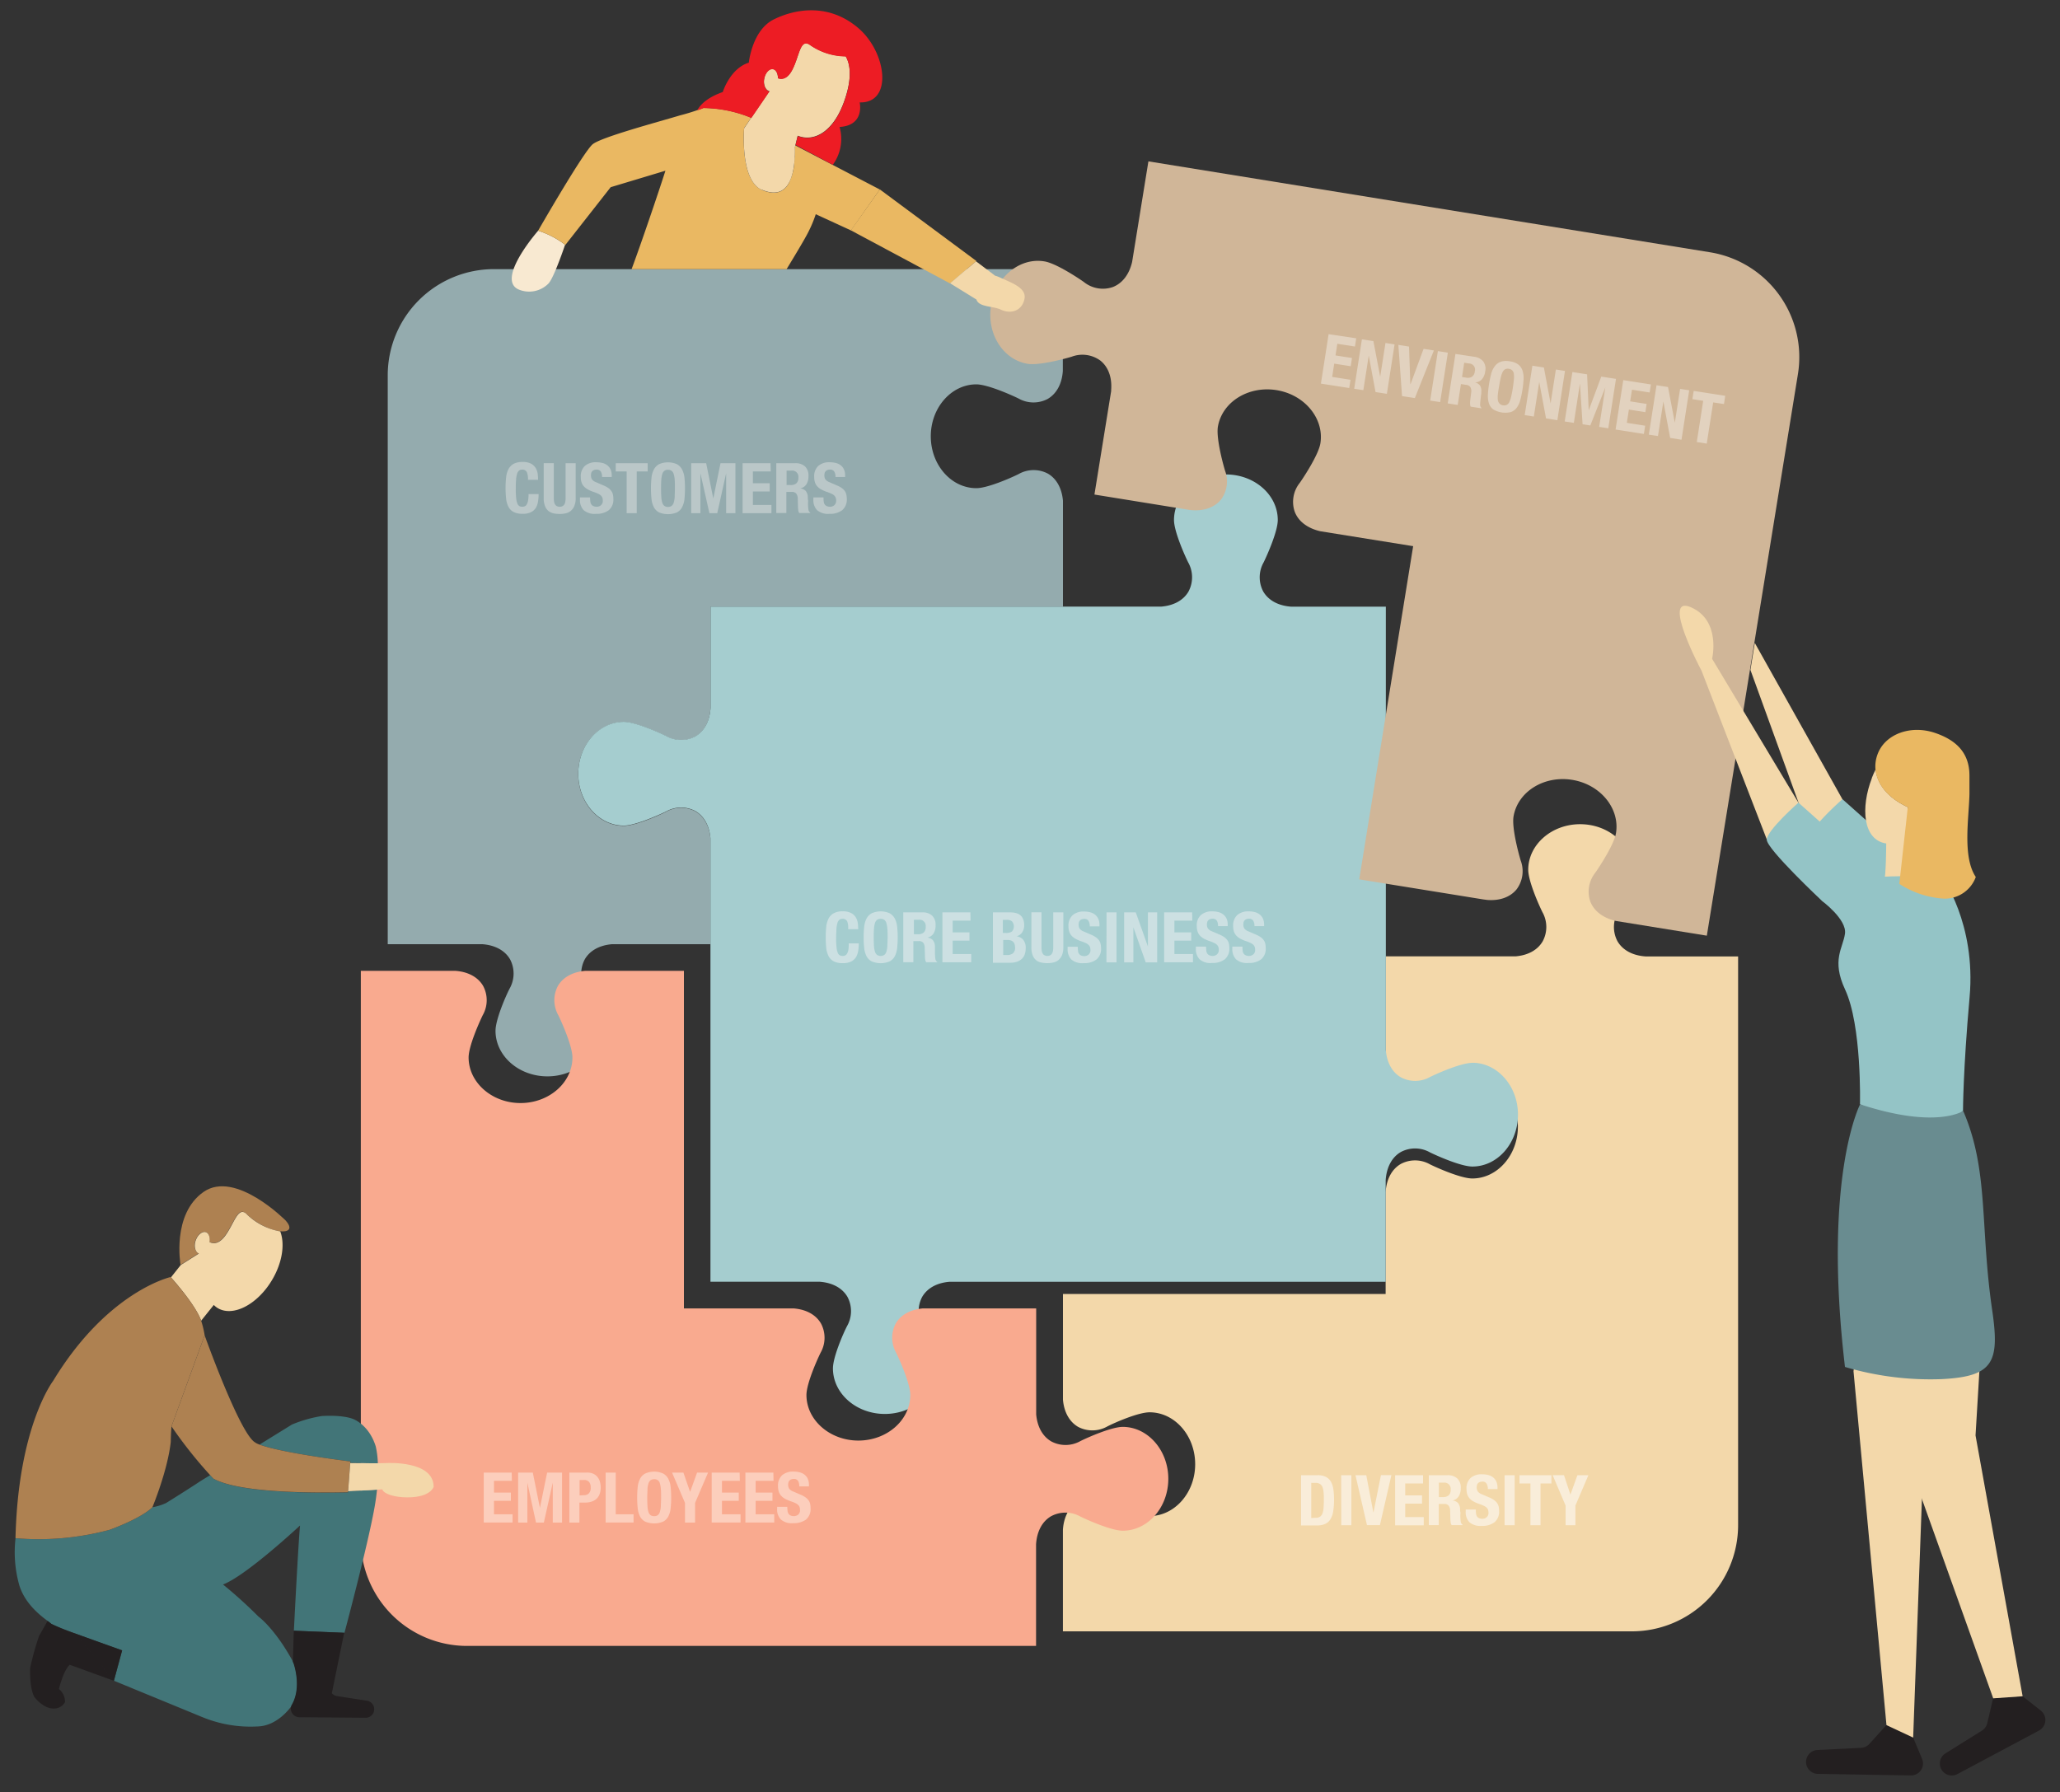
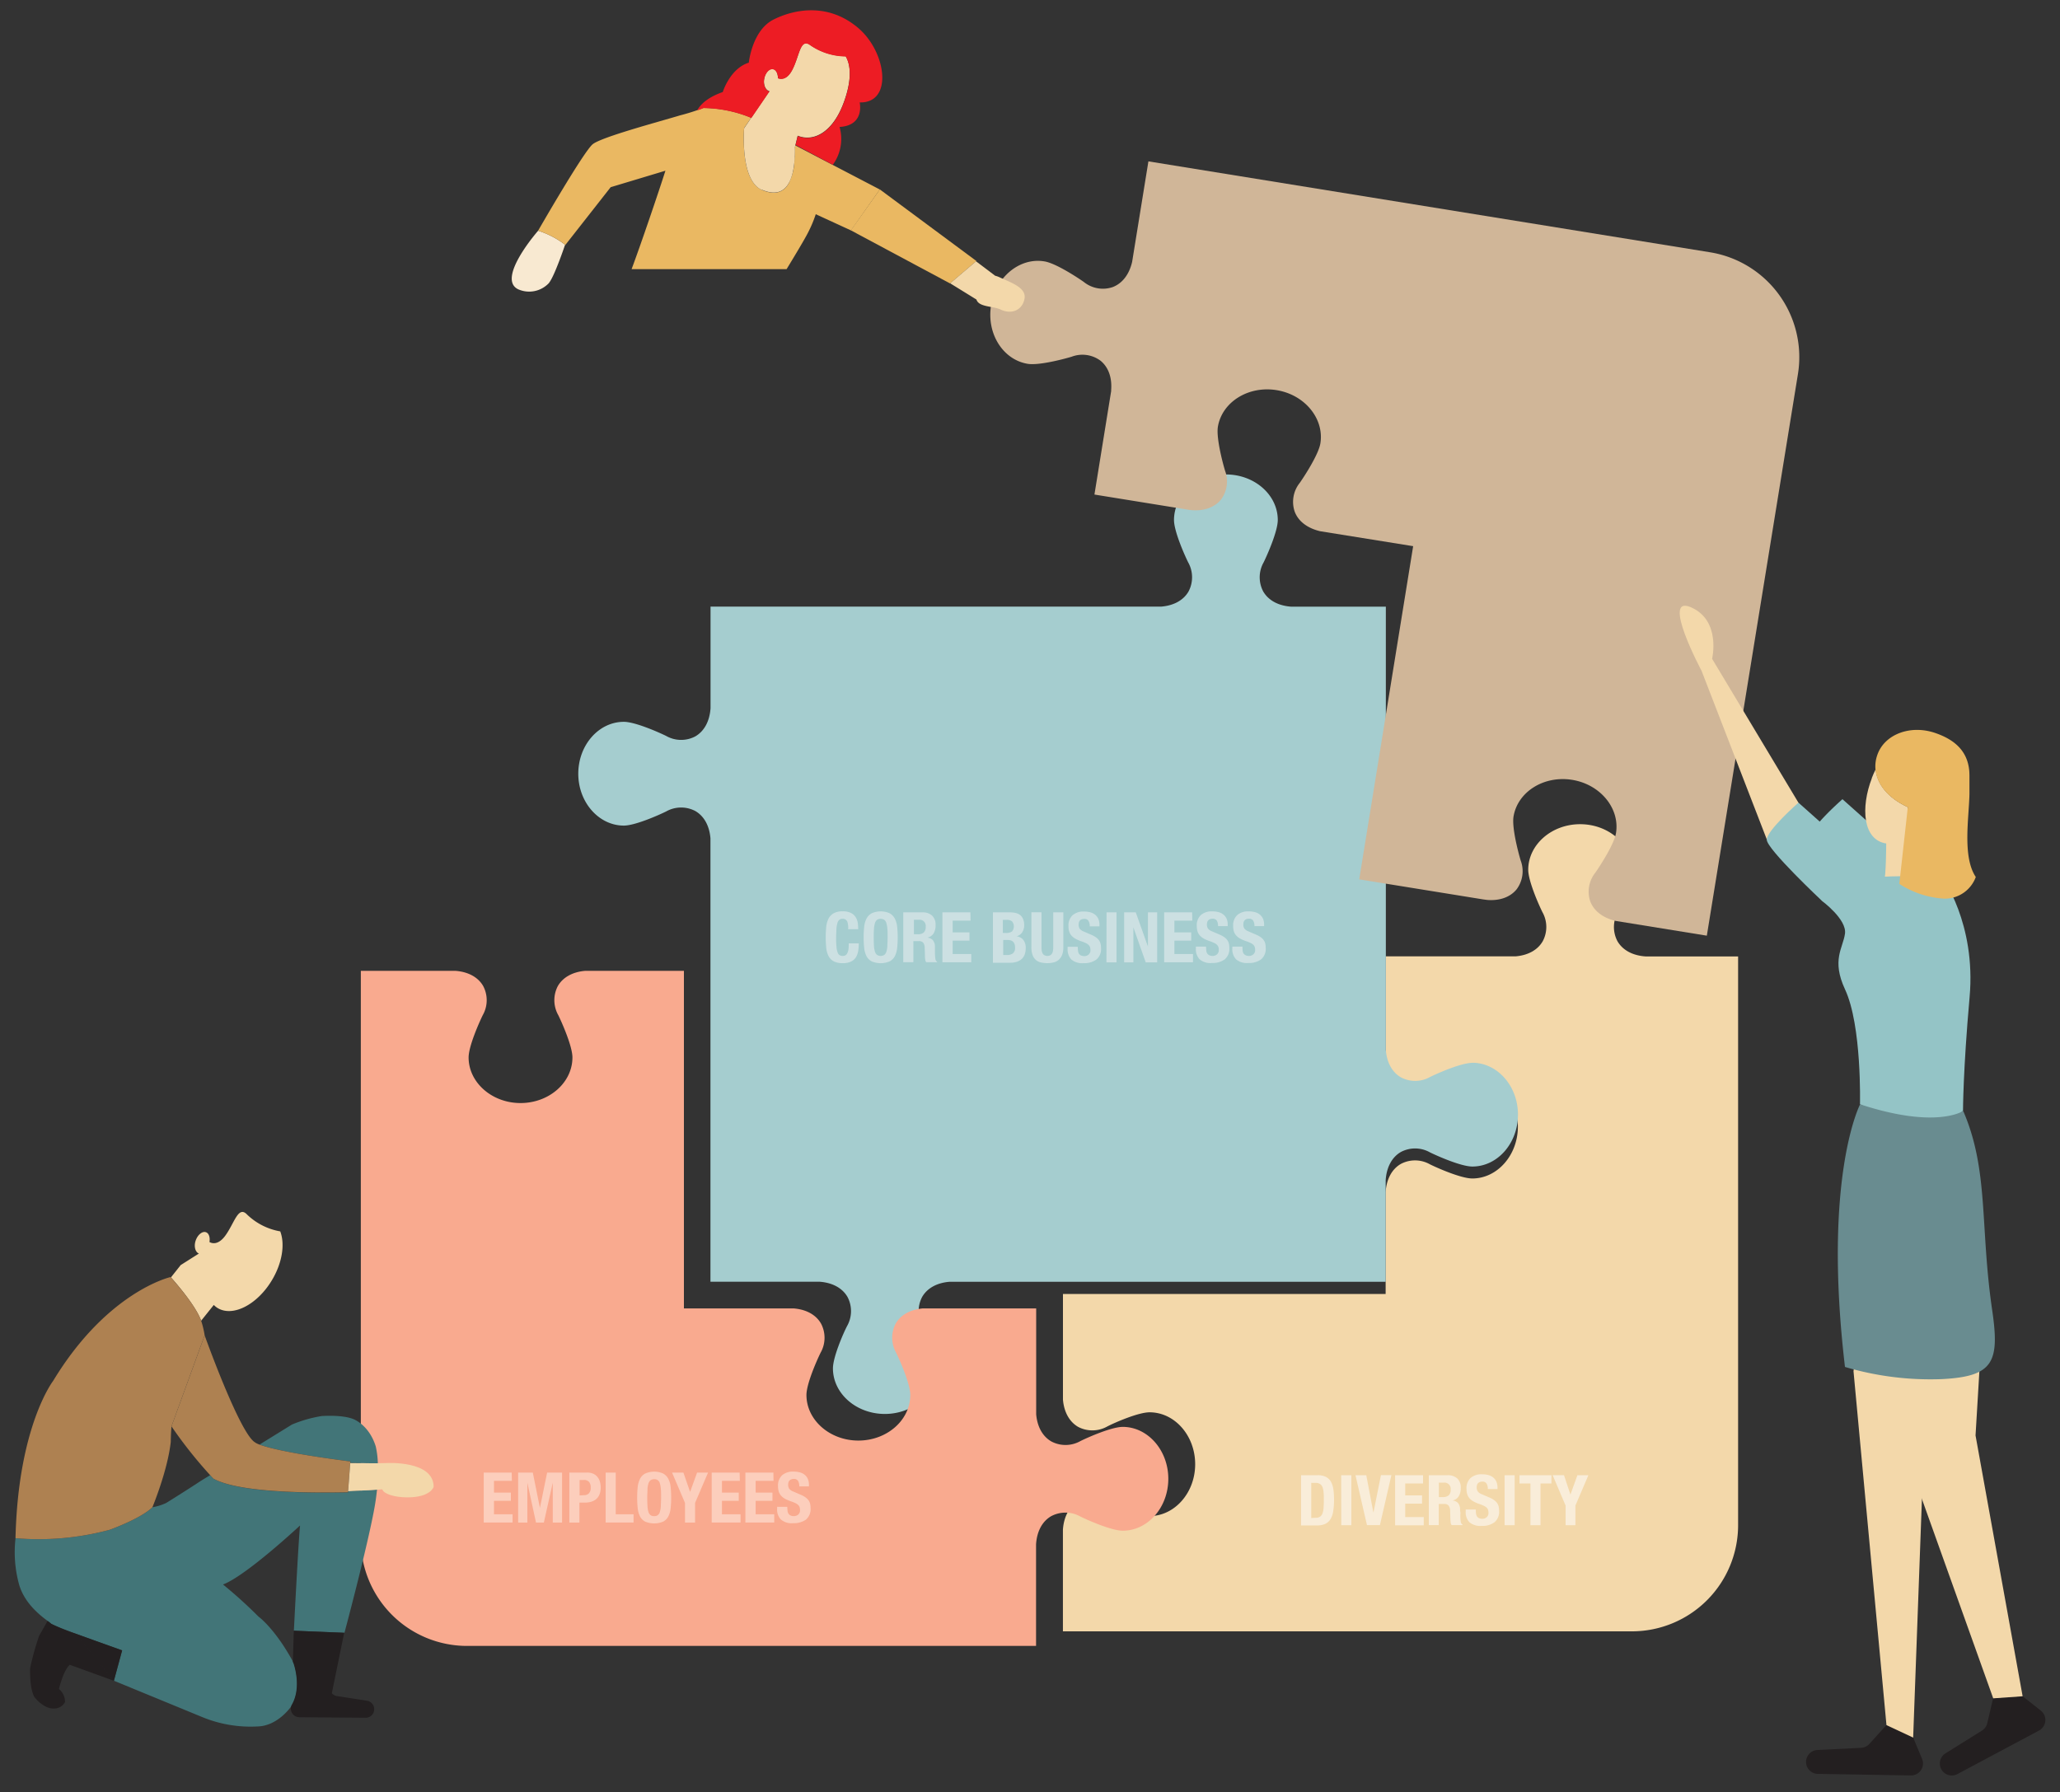
<svg xmlns="http://www.w3.org/2000/svg" viewBox="0 0 500 435">
  <rect x="0" y="0" width="500" height="435" fill="#333333" stroke="none" />
  <defs>
    <style>.cls-2{fill:#f3d8aa}.cls-6{fill:#cce0e2}.cls-7{fill:#bac7c8}.cls-8{fill:#e2d2bf}.cls-9{fill:#fccebc}.cls-10{fill:#f9edd9}.cls-11{fill:#94c4c6}.cls-12{fill:#231f20}.cls-14{fill:#eab862}.cls-15{fill:#427578}.cls-16{fill:#ae8151}</style>
  </defs>
  <g id="puzzle_pieces">
-     <path d="M236.94 93.3c2.69 0 8.32 2.48 10.27 3.43a7.36 7.36 0 0 0 7.08.11c2.16-1.26 3.47-3.67 3.68-6.79V65.33H119.88a25.78 25.78 0 0 0-25.77 25.78V229.2h23c3.08.24 5.46 1.54 6.69 3.67a7.38 7.38 0 0 1-.1 7.09c-1 1.94-3.43 7.57-3.43 10.26 0 6.1 5.65 11.06 12.6 11.06s12.6-5 12.6-11.06c0-2.68-2.48-8.32-3.43-10.26a7.35 7.35 0 0 1-.1-7.09c1.22-2.12 3.56-3.41 6.59-3.67h23.91V204v-.47c-.26-3-1.56-5.36-3.67-6.59a7.38 7.38 0 0 0-7.09.1c-1.95 1-7.58 3.43-10.27 3.43-6.09 0-11.06-5.65-11.06-12.59s5-12.6 11.06-12.6c2.69 0 8.32 2.47 10.27 3.42a7.35 7.35 0 0 0 7.09.11c2.17-1.26 3.48-3.69 3.68-6.84v-24.71H258v-25.7c-.26-3-1.55-5.37-3.66-6.59a7.38 7.38 0 0 0-7.09.1c-2 1-7.59 3.43-10.27 3.43-6.1 0-11.06-5.65-11.06-12.6s5-12.6 11.06-12.6" fill="#94abae" />
    <path class="cls-2" d="M399.43 232.17c-3.15-.21-5.58-1.52-6.84-3.69a7.35 7.35 0 0 1 .11-7.09c.95-1.94 3.42-7.57 3.42-10.26 0-6.1-5.65-11.06-12.6-11.06s-12.59 5-12.59 11.06c0 2.68 2.47 8.32 3.43 10.26a7.35 7.35 0 0 1 .09 7.09c-1.22 2.12-3.55 3.41-6.59 3.67h-31.52v25.66c.26 3 1.55 5.37 3.67 6.59a7.38 7.38 0 0 0 7.09-.1c1.94-.95 7.58-3.42 10.26-3.42 6.1 0 11.06 5.64 11.06 12.59s-5 12.6-11.06 12.6c-2.69 0-8.32-2.47-10.26-3.42a7.35 7.35 0 0 0-7.09-.11c-2.17 1.25-3.49 3.69-3.69 6.84v24.72H258v25.67c.26 3 1.56 5.36 3.67 6.59a7.4 7.4 0 0 0 7.1-.1c1.94-1 7.57-3.43 10.25-3.43 6.1 0 11.07 5.65 11.07 12.6s-5 12.59-11.07 12.59c-2.68 0-8.31-2.47-10.25-3.42a7.4 7.4 0 0 0-7.1-.11c-2.16 1.26-3.47 3.69-3.68 6.84V396h138.1a25.78 25.78 0 0 0 25.78-25.78V232.17h-22.44" />
    <path d="M357.38 258c-2.68 0-8.31 2.47-10.26 3.42a7.35 7.35 0 0 1-7.09.1c-2.11-1.22-3.41-3.56-3.66-6.59V147.27h-22.92c-3.15-.21-5.58-1.52-6.84-3.69a7.35 7.35 0 0 1 .11-7.09c.95-1.94 3.42-7.57 3.42-10.26 0-6.1-5.64-11.06-12.59-11.06s-12.6 5-12.6 11.06c0 2.68 2.47 8.32 3.43 10.26a7.38 7.38 0 0 1 .1 7.09c-1.22 2.12-3.56 3.41-6.59 3.67H172.46v24.66c-.21 3.15-1.52 5.58-3.69 6.84a7.35 7.35 0 0 1-7.09-.11c-1.94-.95-7.57-3.42-10.26-3.42-6.1 0-11.06 5.65-11.06 12.6s5 12.59 11.06 12.59c2.68 0 8.32-2.47 10.26-3.43a7.4 7.4 0 0 1 7.1-.1c2.11 1.23 3.4 3.56 3.66 6.6v107.66H199c3.09.24 5.46 1.54 6.7 3.68a7.35 7.35 0 0 1-.11 7.09c-1 1.94-3.42 7.57-3.42 10.26 0 6.09 5.65 11.06 12.6 11.06s12.59-5 12.59-11.06c0-2.69-2.47-8.32-3.42-10.26a7.37 7.37 0 0 1-.11-7.1c1.23-2.11 3.56-3.41 6.6-3.66h105.9v-24.67c.21-3.15 1.52-5.59 3.69-6.84a7.35 7.35 0 0 1 7.09.11c1.95.95 7.58 3.42 10.26 3.42 6.1 0 11.07-5.65 11.07-12.6s-5-12.59-11.07-12.59" fill="#a5cdcf" />
    <path d="M415.06 61.24L278.74 39.17l-3.95 24.4c-.71 3.06-2.39 5.23-4.72 6.12a7.35 7.35 0 0 1-7-1.24c-1.77-1.25-6.93-4.59-9.58-5-6-1-11.82 3.81-12.94 10.67s2.89 13.22 8.91 14.2c2.65.43 8.61-1.11 10.68-1.74a7.36 7.36 0 0 1 7 1c1.89 1.55 2.79 4.06 2.56 7.09v.26l-4.06 25.12 23.06 3.73.55.06c3 .24 5.55-.67 7.1-2.56a7.38 7.38 0 0 0 1-7c-.63-2.07-2.17-8-1.75-10.67 1-6 7.35-10 14.21-8.91s11.64 6.91 10.67 12.93c-.43 2.65-3.77 7.82-5 9.58a7.37 7.37 0 0 0-1.23 7c.89 2.35 3.08 4 6.16 4.74l22.59 3.63-13.09 80.88 30.1 4.87 1 .13c3 .23 5.55-.68 7.09-2.57a7.34 7.34 0 0 0 1-7c-.62-2.07-2.17-8-1.74-10.68 1-6 7.35-10 14.2-8.91s11.65 6.91 10.67 12.93c-.43 2.66-3.77 7.82-5 9.59a7.37 7.37 0 0 0-1.24 7c.9 2.34 3.09 4 6.17 4.73l22.12 3.58 22.11-136.32a25.78 25.78 0 0 0-21.33-29.57" fill="#d0b698" />
    <path d="M272.53 346.37c-2.69 0-8.32 2.47-10.27 3.43a7.35 7.35 0 0 1-7.09.1c-2.11-1.22-3.41-3.56-3.67-6.59v-25.7H224c-3 .26-5.37 1.55-6.59 3.66a7.4 7.4 0 0 0 .1 7.1c.95 1.94 3.43 7.58 3.43 10.26 0 6.1-5.65 11.06-12.6 11.06s-12.6-5-12.6-11.06c0-2.69 2.48-8.32 3.43-10.26a7.35 7.35 0 0 0 .1-7.09c-1.23-2.14-3.61-3.44-6.69-3.67H166v-81.94h-24c-3 .26-5.37 1.56-6.59 3.67a7.38 7.38 0 0 0 .1 7.09c.95 1.95 3.43 7.58 3.43 10.26 0 6.1-5.65 11.07-12.6 11.07s-12.6-5-12.6-11.07c0-2.68 2.48-8.31 3.43-10.26a7.35 7.35 0 0 0 .1-7.09c-1.23-2.13-3.61-3.43-6.69-3.67h-23v138.09a25.78 25.78 0 0 0 25.78 25.78h138.11v-24.66c.2-3.16 1.51-5.59 3.68-6.84a7.38 7.38 0 0 1 7.09.1c1.95.95 7.58 3.43 10.27 3.43 6.1 0 11.06-5.65 11.06-12.6s-5-12.6-11.06-12.6" fill="#f9aa8f" />
  </g>
  <g id="puzzle_text_EN">
    <path class="cls-6" d="M205.62 223.64a1.18 1.18 0 0 0-1.15-.6 1.14 1.14 0 0 0-.75.24 1.62 1.62 0 0 0-.47.8 7.37 7.37 0 0 0-.24 1.45c0 .59-.07 1.32-.07 2.18a19.16 19.16 0 0 0 .1 2.23 4.49 4.49 0 0 0 .29 1.31 1.14 1.14 0 0 0 .49.63 1.41 1.41 0 0 0 .69.17 1.73 1.73 0 0 0 .6-.11 1 1 0 0 0 .48-.45 2.77 2.77 0 0 0 .33-.93A8.43 8.43 0 0 0 206 229h2.44a11.16 11.16 0 0 1-.15 1.87 4.22 4.22 0 0 1-.57 1.55 2.87 2.87 0 0 1-1.17 1 4.44 4.44 0 0 1-2 .38 4.59 4.59 0 0 1-2.2-.45 3 3 0 0 1-1.25-1.27 5.74 5.74 0 0 1-.56-2 27 27 0 0 1 0-5.09 5.74 5.74 0 0 1 .56-2 3.19 3.19 0 0 1 1.25-1.3 4.46 4.46 0 0 1 2.2-.47 4.24 4.24 0 0 1 2.06.43 2.81 2.81 0 0 1 1.13 1.08 3.62 3.62 0 0 1 .47 1.41 12 12 0 0 1 .09 1.42h-2.44a4.37 4.37 0 0 0-.24-1.92zM209.75 225a5.74 5.74 0 0 1 .56-2 3.19 3.19 0 0 1 1.25-1.3 5.36 5.36 0 0 1 4.39 0 3.19 3.19 0 0 1 1.25 1.3 5.74 5.74 0 0 1 .56 2 25 25 0 0 1 0 5.09 5.74 5.74 0 0 1-.56 2 3 3 0 0 1-1.25 1.27 5.58 5.58 0 0 1-4.39 0 3 3 0 0 1-1.25-1.27 5.74 5.74 0 0 1-.56-2 25 25 0 0 1 0-5.09zm2.38 4.62a5.75 5.75 0 0 0 .24 1.4 1.61 1.61 0 0 0 .51.78 1.66 1.66 0 0 0 1.75 0 1.61 1.61 0 0 0 .51-.78 5.75 5.75 0 0 0 .24-1.4c0-.57.06-1.26.06-2.08s0-1.51-.06-2.07a5.94 5.94 0 0 0-.24-1.4 1.6 1.6 0 0 0-.51-.79 1.72 1.72 0 0 0-1.75 0 1.6 1.6 0 0 0-.51.79 5.94 5.94 0 0 0-.24 1.4q-.06.84-.06 2.07c0 .82.02 1.51.06 2.08zM223.85 221.47a3.38 3.38 0 0 1 2.38.78 3 3 0 0 1 .85 2.35 3.66 3.66 0 0 1-.49 2 2.31 2.31 0 0 1-1.53 1 2.18 2.18 0 0 1 1.34.59 2.5 2.5 0 0 1 .53 1.48v1.63a14.09 14.09 0 0 0 .1 1.48 1 1 0 0 0 .44.7v.1h-2.65a1.23 1.23 0 0 1-.24-.59 5 5 0 0 1-.07-.69l-.07-2.32a2 2 0 0 0-.35-1.13 1.32 1.32 0 0 0-1.09-.4h-1.31v5.13h-2.45v-12.11zm-1 5.31a2 2 0 0 0 1.36-.42 1.78 1.78 0 0 0 .47-1.4 1.49 1.49 0 0 0-1.69-1.69h-1.16v3.51zM235.57 223.48h-4.34v2.85h4.08v2h-4.08v3.26h4.51v2h-7v-12.12h6.79zM245.14 221.47a6 6 0 0 1 1.38.15 3.1 3.1 0 0 1 1.1.51 2.42 2.42 0 0 1 .71 1 3.67 3.67 0 0 1 .26 1.46 3.07 3.07 0 0 1-.46 1.69 2.33 2.33 0 0 1-1.38 1 2.46 2.46 0 0 1 1.62.87 3.05 3.05 0 0 1 .59 2 4.71 4.71 0 0 1-.19 1.36 2.75 2.75 0 0 1-.63 1.13 3.14 3.14 0 0 1-1.18.77 4.9 4.9 0 0 1-1.79.29H241v-12.23zm-1 5a2.46 2.46 0 0 0 1.49-.36 1.91 1.91 0 0 0 0-2.46 2 2 0 0 0-1.34-.36h-.88v3.18zm.26 5.36a2.42 2.42 0 0 0 1.43-.39 1.69 1.69 0 0 0 .54-1.45 2.4 2.4 0 0 0-.14-.87 1.6 1.6 0 0 0-.39-.57 1.36 1.36 0 0 0-.59-.29 3 3 0 0 0-.75-.09h-1v3.66zM252.79 229.94a5.53 5.53 0 0 0 .06.84 1.9 1.9 0 0 0 .22.66 1 1 0 0 0 .44.44 1.57 1.57 0 0 0 1.42 0 1.14 1.14 0 0 0 .43-.44 1.9 1.9 0 0 0 .22-.66 5.53 5.53 0 0 0 .06-.84v-8.47h2.45v8.47a5 5 0 0 1-.32 1.91 3.21 3.21 0 0 1-.87 1.2 3 3 0 0 1-1.24.59 6.32 6.32 0 0 1-1.45.16 7.56 7.56 0 0 1-1.44-.14 2.85 2.85 0 0 1-1.24-.55 2.91 2.91 0 0 1-.87-1.18 5.31 5.31 0 0 1-.32-2v-8.47h2.45zM261.61 230.18a3.67 3.67 0 0 0 .07.77 1.2 1.2 0 0 0 .75 1 2 2 0 0 0 .79.14 1.6 1.6 0 0 0 1-.37 1.36 1.36 0 0 0 .45-1.13 2.16 2.16 0 0 0-.11-.71 1.55 1.55 0 0 0-.37-.53 2.5 2.5 0 0 0-.67-.43 7.18 7.18 0 0 0-1-.4 9.48 9.48 0 0 1-1.41-.6 3.72 3.72 0 0 1-1-.76 2.71 2.71 0 0 1-.58-1 4.08 4.08 0 0 1-.19-1.32 3.41 3.41 0 0 1 1-2.68 4 4 0 0 1 2.76-.89 5.93 5.93 0 0 1 1.5.18 3.08 3.08 0 0 1 1.19.58 2.63 2.63 0 0 1 .78 1 3.53 3.53 0 0 1 .29 1.49v.34h-2.36a2.39 2.39 0 0 0-.31-1.34 1.12 1.12 0 0 0-1-.46 1.9 1.9 0 0 0-.68.11 1.18 1.18 0 0 0-.43.32 1.05 1.05 0 0 0-.22.45 2.33 2.33 0 0 0-.06.53 1.75 1.75 0 0 0 .24.94 2.15 2.15 0 0 0 1 .71l1.88.81a5.86 5.86 0 0 1 1.14.64 3.18 3.18 0 0 1 .71.71 2.4 2.4 0 0 1 .36.84 4.62 4.62 0 0 1 .11 1 3.31 3.31 0 0 1-1.12 2.8 4.91 4.91 0 0 1-3.1.88 4.09 4.09 0 0 1-3-.9 3.57 3.57 0 0 1-.89-2.59v-.49h2.45zM268.58 221.47H271v12.14h-2.45zM278.63 229.78v-8.31h2.24v12.14h-2.78l-3-8.5v8.5h-2.24v-12.14h2.82zM289.39 223.48h-4.34v2.85h4.08v2h-4.08v3.26h4.51v2h-7v-12.12h6.79zM292.75 230.18a4.49 4.49 0 0 0 .07.77 1.38 1.38 0 0 0 .26.59 1.28 1.28 0 0 0 .5.37 2 2 0 0 0 .79.14 1.59 1.59 0 0 0 1-.37 1.36 1.36 0 0 0 .45-1.13 2.16 2.16 0 0 0-.11-.71 1.42 1.42 0 0 0-.37-.53 2.5 2.5 0 0 0-.67-.43 7.18 7.18 0 0 0-1-.4 9.48 9.48 0 0 1-1.41-.6 3.66 3.66 0 0 1-1-.76 2.73 2.73 0 0 1-.59-1 4.37 4.37 0 0 1-.19-1.32 3.38 3.38 0 0 1 1-2.68 4 4 0 0 1 2.75-.89 6 6 0 0 1 1.51.18 3.15 3.15 0 0 1 1.19.58 2.84 2.84 0 0 1 .78 1 3.54 3.54 0 0 1 .28 1.49v.34h-2.35a2.49 2.49 0 0 0-.3-1.34 1.14 1.14 0 0 0-1-.46 1.86 1.86 0 0 0-.68.11 1.22 1.22 0 0 0-.44.32 1.18 1.18 0 0 0-.22.45 2.33 2.33 0 0 0-.06.53 1.75 1.75 0 0 0 .24.94 2.15 2.15 0 0 0 1 .71l1.89.81a6.52 6.52 0 0 1 1.14.64 3.12 3.12 0 0 1 .7.71 2.43 2.43 0 0 1 .37.84 4.64 4.64 0 0 1 .1 1 3.34 3.34 0 0 1-1.11 2.8 5 5 0 0 1-3.11.88 4 4 0 0 1-3-.9 3.53 3.53 0 0 1-.9-2.59v-.49h2.45zM301.58 230.18a4.54 4.54 0 0 0 .06.77 1.38 1.38 0 0 0 .26.59 1.28 1.28 0 0 0 .5.37 2 2 0 0 0 .79.14 1.59 1.59 0 0 0 1-.37 1.36 1.36 0 0 0 .45-1.13 1.93 1.93 0 0 0-.11-.71 1.39 1.39 0 0 0-.36-.53 2.57 2.57 0 0 0-.68-.43 7 7 0 0 0-1-.4 8.65 8.65 0 0 1-1.41-.6 3.72 3.72 0 0 1-1-.76 2.73 2.73 0 0 1-.59-1 4.39 4.39 0 0 1-.18-1.32 3.38 3.38 0 0 1 1-2.68 4 4 0 0 1 2.75-.89 6 6 0 0 1 1.51.18 3.15 3.15 0 0 1 1.19.58 2.84 2.84 0 0 1 .78 1 3.54 3.54 0 0 1 .28 1.49v.34h-2.34a2.48 2.48 0 0 0-.31-1.34 1.12 1.12 0 0 0-1-.46 1.9 1.9 0 0 0-.68.11 1.1 1.1 0 0 0-.43.32 1.07 1.07 0 0 0-.23.45 3.07 3.07 0 0 0-.05.53 1.75 1.75 0 0 0 .23.94 2.15 2.15 0 0 0 1 .71l1.89.81a6.52 6.52 0 0 1 1.14.64 3.12 3.12 0 0 1 .7.71 2.43 2.43 0 0 1 .37.84 4.64 4.64 0 0 1 .1 1 3.34 3.34 0 0 1-1.11 2.8 4.93 4.93 0 0 1-3.1.88 4.06 4.06 0 0 1-3-.9 3.53 3.53 0 0 1-.89-2.59v-.49h2.45z" />
-     <path class="cls-7" d="M127.87 114.6a1.18 1.18 0 0 0-1.15-.6 1.14 1.14 0 0 0-.76.25 1.65 1.65 0 0 0-.46.79 6.13 6.13 0 0 0-.24 1.45c-.05.59-.07 1.32-.07 2.18a22.13 22.13 0 0 0 .09 2.23 5.25 5.25 0 0 0 .29 1.32 1.22 1.22 0 0 0 .5.63 1.34 1.34 0 0 0 .68.16 1.74 1.74 0 0 0 .61-.11 1 1 0 0 0 .48-.44 2.83 2.83 0 0 0 .33-.94 8.43 8.43 0 0 0 .12-1.59h2.44a11.16 11.16 0 0 1-.15 1.87 4.16 4.16 0 0 1-.57 1.55 2.89 2.89 0 0 1-1.17 1 4.47 4.47 0 0 1-2 .37 4.7 4.7 0 0 1-2.19-.44 3 3 0 0 1-1.25-1.28 5.62 5.62 0 0 1-.56-2 24.65 24.65 0 0 1-.13-2.55 24.9 24.9 0 0 1 .13-2.54 5.68 5.68 0 0 1 .56-2 3.22 3.22 0 0 1 1.25-1.31 4.45 4.45 0 0 1 2.19-.46 4.26 4.26 0 0 1 2.07.42 3 3 0 0 1 1.13 1.08 3.73 3.73 0 0 1 .47 1.41 12.16 12.16 0 0 1 .09 1.42h-2.45a4.45 4.45 0 0 0-.28-1.87zM134.42 120.9a5.35 5.35 0 0 0 .06.84 1.89 1.89 0 0 0 .22.67 1.32 1.32 0 0 0 .44.44 1.41 1.41 0 0 0 .71.16 1.36 1.36 0 0 0 .71-.16 1.24 1.24 0 0 0 .44-.44 2.11 2.11 0 0 0 .22-.67 5.35 5.35 0 0 0 .06-.84v-8.46h2.45v8.46a4.78 4.78 0 0 1-.33 1.91 3 3 0 0 1-.86 1.2 2.91 2.91 0 0 1-1.25.6 6.76 6.76 0 0 1-1.44.15 7.67 7.67 0 0 1-1.45-.14 3 3 0 0 1-1.24-.55 2.81 2.81 0 0 1-.86-1.18 5.07 5.07 0 0 1-.33-2v-8.46h2.45zM143.24 121.14a4.49 4.49 0 0 0 .07.77 1.33 1.33 0 0 0 .26.59 1.19 1.19 0 0 0 .5.37 2 2 0 0 0 .79.14 1.54 1.54 0 0 0 1-.37 1.36 1.36 0 0 0 .45-1.13 1.87 1.87 0 0 0-.11-.7 1.35 1.35 0 0 0-.36-.54 2.57 2.57 0 0 0-.68-.43 10.42 10.42 0 0 0-1-.4 8.31 8.31 0 0 1-1.42-.6 3.8 3.8 0 0 1-1-.75 2.77 2.77 0 0 1-.59-1 4.28 4.28 0 0 1-.18-1.31 3.4 3.4 0 0 1 1-2.69 4 4 0 0 1 2.75-.88 6 6 0 0 1 1.51.18 3.13 3.13 0 0 1 1.19.57 2.84 2.84 0 0 1 .78 1 3.57 3.57 0 0 1 .28 1.49v.34h-2.35a2.45 2.45 0 0 0-.3-1.33 1.15 1.15 0 0 0-1-.47 1.69 1.69 0 0 0-.68.12 1.09 1.09 0 0 0-.43.31 1.07 1.07 0 0 0-.23.45 2.32 2.32 0 0 0-.05.53 1.73 1.73 0 0 0 .23.94 2.15 2.15 0 0 0 1 .71l1.89.82a5.94 5.94 0 0 1 1.14.63 3 3 0 0 1 .7.72 2.27 2.27 0 0 1 .37.84 4.52 4.52 0 0 1 .1 1 3.33 3.33 0 0 1-1.11 2.79 4.87 4.87 0 0 1-3.1.88 4.06 4.06 0 0 1-3-.9 3.49 3.49 0 0 1-.89-2.58v-.5h2.44zM157.2 114.44h-2.65v10.13h-2.45v-10.13h-2.65v-2h7.75zM158.13 116a5.47 5.47 0 0 1 .56-2 3.16 3.16 0 0 1 1.25-1.31 5.44 5.44 0 0 1 4.38 0 3.09 3.09 0 0 1 1.25 1.31 5.68 5.68 0 0 1 .57 2 27 27 0 0 1 0 5.09 5.62 5.62 0 0 1-.57 2 2.92 2.92 0 0 1-1.25 1.28 5.67 5.67 0 0 1-4.38 0 3 3 0 0 1-1.25-1.28 5.42 5.42 0 0 1-.56-2 25 25 0 0 1 0-5.09zm2.38 4.63a5.75 5.75 0 0 0 .24 1.39 1.52 1.52 0 0 0 .51.78 1.38 1.38 0 0 0 .87.25 1.41 1.41 0 0 0 .88-.25 1.52 1.52 0 0 0 .51-.78 5.75 5.75 0 0 0 .24-1.39c0-.58.05-1.27.05-2.09s0-1.5-.05-2.07a5.75 5.75 0 0 0-.24-1.39 1.51 1.51 0 0 0-.51-.79 1.41 1.41 0 0 0-.88-.25 1.38 1.38 0 0 0-.87.25 1.51 1.51 0 0 0-.51.79 5.75 5.75 0 0 0-.24 1.39q-.06.85-.06 2.07c0 .78.02 1.46.06 2.05zM171.4 112.44l1.73 8.56 1.75-8.56h3.62v12.13h-2.25v-9.69l-2.16 9.69h-1.9l-2.19-9.69v9.69h-2.24v-12.13zM187.07 114.44h-4.33v2.86h4.08v2h-4.08v3.27h4.5v2h-7v-12.13h6.78zM193 112.44a3.39 3.39 0 0 1 2.38.77 3 3 0 0 1 .85 2.35 3.66 3.66 0 0 1-.5 2 2.29 2.29 0 0 1-1.53 1 2.26 2.26 0 0 1 1.35.59 2.5 2.5 0 0 1 .52 1.48c0 .23 0 .48.05.74s0 .57 0 .9c0 .64.06 1.13.1 1.47a1 1 0 0 0 .44.7v.1H194a1.43 1.43 0 0 1-.24-.58c0-.22-.05-.45-.07-.69l-.06-2.33a2 2 0 0 0-.36-1.12 1.33 1.33 0 0 0-1.09-.41h-1.31v5.13h-2.45v-12.1zm-1.06 5.3a2 2 0 0 0 1.36-.42 1.77 1.77 0 0 0 .48-1.4 1.5 1.5 0 0 0-1.7-1.68h-1.16v3.5zM199.89 121.14a3.67 3.67 0 0 0 .07.77 1.32 1.32 0 0 0 .25.59 1.26 1.26 0 0 0 .5.37 2 2 0 0 0 .79.14 1.56 1.56 0 0 0 1-.37 1.4 1.4 0 0 0 .45-1.13 1.86 1.86 0 0 0-.12-.7 1.35 1.35 0 0 0-.36-.54 2.5 2.5 0 0 0-.67-.43 10.71 10.71 0 0 0-1-.4 8.18 8.18 0 0 1-1.41-.6 3.69 3.69 0 0 1-1-.75 2.75 2.75 0 0 1-.58-1 4 4 0 0 1-.19-1.31 3.4 3.4 0 0 1 1-2.69 4 4 0 0 1 2.76-.88 5.93 5.93 0 0 1 1.5.18 3.06 3.06 0 0 1 1.19.57 2.63 2.63 0 0 1 .78 1 3.57 3.57 0 0 1 .28 1.49v.34h-2.34a2.36 2.36 0 0 0-.31-1.33 1.12 1.12 0 0 0-1-.47 1.69 1.69 0 0 0-.68.12 1.16 1.16 0 0 0-.43.31 1.05 1.05 0 0 0-.22.45 2.33 2.33 0 0 0-.06.53 1.73 1.73 0 0 0 .24.94 2.1 2.1 0 0 0 1 .71l1.88.82a5.39 5.39 0 0 1 1.14.63 3 3 0 0 1 .71.72 2.26 2.26 0 0 1 .36.84 4.49 4.49 0 0 1 .11 1 3.33 3.33 0 0 1-1.12 2.79 4.85 4.85 0 0 1-3.1.88 4.09 4.09 0 0 1-3-.9 3.53 3.53 0 0 1-.89-2.58v-.5h2.45z" />
-     <path class="cls-8" d="M328.87 84.12l-4.28-.67-.44 2.83 4 .62-.31 2-4-.63-.5 3.22 4.45.7-.31 2-6.87-1.07 1.87-12 6.7 1zM335 91.46l1.28-8.21 2.21.35-1.87 12-2.75-.43-1.65-8.86-1.31 8.4-2.22-.34 1.87-12 2.79.44zM342.31 93.27h.05l3.17-8.59 2.5.39-4.62 11.56-3.11-.48-.89-12.43 2.59.41zM349 85.23l2.42.38-1.87 12-2.42-.37zM357.72 86.59a3.39 3.39 0 0 1 2.28 1.13 3 3 0 0 1 .48 2.46 3.61 3.61 0 0 1-.79 1.89 2.3 2.3 0 0 1-1.67.75 2.21 2.21 0 0 1 1.23.8 2.53 2.53 0 0 1 .29 1.54c0 .23 0 .48-.06.74s-.06.56-.1.89c-.08.64-.12 1.13-.13 1.47a1 1 0 0 0 .33.76v.1l-2.62-.41a1.37 1.37 0 0 1-.14-.61 5.32 5.32 0 0 1 0-.69l.29-2.31a1.94 1.94 0 0 0-.21-1.1 1.32 1.32 0 0 0-1-.57l-1.3-.2-.79 5.07-2.42-.38 1.87-12zm-1.86 5.08a2 2 0 0 0 1.41-.21 1.75 1.75 0 0 0 .69-1.31 1.49 1.49 0 0 0-1.42-1.92l-1.15-.18-.53 3.46zM361.92 90.81a5.55 5.55 0 0 1 .87-1.88 3.11 3.11 0 0 1 1.43-1.1 4.48 4.48 0 0 1 2.24-.12 4.38 4.38 0 0 1 2.09.8 3.11 3.11 0 0 1 1 1.48 5.74 5.74 0 0 1 .25 2.06 25.17 25.17 0 0 1-.27 2.53 23.25 23.25 0 0 1-.52 2.5 5.63 5.63 0 0 1-.86 1.88 3 3 0 0 1-1.43 1.06 5.66 5.66 0 0 1-4.33-.67 3 3 0 0 1-1-1.45 5.55 5.55 0 0 1-.25-2.06 20.64 20.64 0 0 1 .27-2.53 24.42 24.42 0 0 1 .51-2.5zm1.64 4.94a5.83 5.83 0 0 0 0 1.41 1.53 1.53 0 0 0 .44.84 1.37 1.37 0 0 0 .82.38 1.42 1.42 0 0 0 .91-.11 1.52 1.52 0 0 0 .62-.69 5.94 5.94 0 0 0 .45-1.34c.13-.56.26-1.24.38-2s.21-1.49.26-2.06a5.84 5.84 0 0 0 0-1.41 1.53 1.53 0 0 0-.38-.86 1.43 1.43 0 0 0-.83-.38 1.38 1.38 0 0 0-.9.11 1.56 1.56 0 0 0-.63.7 6.31 6.31 0 0 0-.45 1.34c-.12.56-.25 1.24-.38 2s-.26 1.5-.31 2.07zM376.36 97.91l1.28-8.21 2.21.34L378 102l-2.75-.43-1.65-8.86-1.31 8.4-2.22-.34 1.87-12 2.79.44zM385.22 90.87l.39 8.74 3.05-8.19 3.57.55-1.87 12-2.21-.35 1.49-9.57-3.64 9.23-1.88-.29-.64-9.91-1.48 9.57-2.22-.34 1.87-12zM400.4 95.27l-4.29-.67-.44 2.83 4 .62-.31 2-4-.63-.5 3.22 4.45.7-.31 2-6.87-1.07 1.87-12 6.7 1.05zM406.51 102.61l1.28-8.21 2.21.34-1.87 12-2.75-.43-1.65-8.86-1.31 8.4-2.22-.34 1.87-12 2.79.44zM418.44 98.08l-2.62-.4-1.56 10-2.42-.38 1.56-10-2.62-.41.31-2 7.65 1.19z" />
    <path class="cls-9" d="M124.24 359.47h-4.34v2.85h4.1v2h-4.1v3.26h4.51v2h-7v-12.12h6.79zM129.32 357.46l1.73 8.57 1.75-8.57h3.62v12.14h-2.25v-9.69L132 369.6h-1.9l-2.1-9.69v9.69h-2.24v-12.14zM142.49 357.46a3.56 3.56 0 0 1 1.58.31 2.89 2.89 0 0 1 1 .83 3.21 3.21 0 0 1 .56 1.16 5 5 0 0 1 .17 1.34 4.32 4.32 0 0 1-.28 1.63 2.9 2.9 0 0 1-.78 1.14 3.37 3.37 0 0 1-1.21.66 5.29 5.29 0 0 1-1.58.22h-1.31v4.85h-2.45v-12.14zm-.74 5.49a1.64 1.64 0 0 0 1.18-.44 1.88 1.88 0 0 0 .45-1.38 2.13 2.13 0 0 0-.39-1.39 1.6 1.6 0 0 0-1.31-.48h-1V363zM147 357.46h2.45v10.13h4.33v2H147zM154.78 361a5.47 5.47 0 0 1 .56-2 3 3 0 0 1 1.25-1.3 5.34 5.34 0 0 1 4.38 0 3.07 3.07 0 0 1 1.25 1.3 5.47 5.47 0 0 1 .56 2 25 25 0 0 1 0 5.09 5.53 5.53 0 0 1-.56 2 3 3 0 0 1-1.25 1.27 5.67 5.67 0 0 1-4.38 0 2.89 2.89 0 0 1-1.25-1.27 5.53 5.53 0 0 1-.56-2 25 25 0 0 1 0-5.09zm2.38 4.62a5.27 5.27 0 0 0 .23 1.39 1.6 1.6 0 0 0 .51.79 1.48 1.48 0 0 0 .88.24 1.45 1.45 0 0 0 .87-.24 1.48 1.48 0 0 0 .51-.79 5.66 5.66 0 0 0 .24-1.39c0-.57.06-1.27.06-2.08s0-1.51-.06-2.08a5.84 5.84 0 0 0-.24-1.39 1.31 1.31 0 0 0-1.38-1 1.48 1.48 0 0 0-.88.25 1.56 1.56 0 0 0-.51.79 5.42 5.42 0 0 0-.23 1.39c0 .57-.06 1.26-.06 2.08s.02 1.42.06 2.03zM167.5 362.15l1.7-4.69h2.66l-3.15 7.36v4.78h-2.45v-4.78l-3.14-7.36h2.75zM179.57 359.47h-4.34v2.85h4.08v2h-4.08v3.26h4.51v2h-7v-12.12h6.78zM187.75 359.47h-4.34v2.85h4.08v2h-4.08v3.26h4.51v2h-7v-12.12h6.79zM191.11 366.16a4.61 4.61 0 0 0 .07.78 1.34 1.34 0 0 0 .26.58 1.21 1.21 0 0 0 .5.38 2 2 0 0 0 .79.13 1.58 1.58 0 0 0 1-.36 1.38 1.38 0 0 0 .45-1.13 2.16 2.16 0 0 0-.11-.71 1.35 1.35 0 0 0-.37-.53 2.51 2.51 0 0 0-.67-.44 10.71 10.71 0 0 0-1-.4 9.51 9.51 0 0 1-1.41-.59 3.88 3.88 0 0 1-1-.76 2.73 2.73 0 0 1-.59-1 4.37 4.37 0 0 1-.19-1.32 3.4 3.4 0 0 1 1-2.69 4.05 4.05 0 0 1 2.75-.88 6 6 0 0 1 1.51.18 3.15 3.15 0 0 1 1.19.58 2.67 2.67 0 0 1 .78 1 3.7 3.7 0 0 1 .28 1.49v.34H194a2.49 2.49 0 0 0-.3-1.34 1.15 1.15 0 0 0-1-.47 1.66 1.66 0 0 0-.68.12 1.14 1.14 0 0 0-.44.32 1.18 1.18 0 0 0-.22.45 2.24 2.24 0 0 0-.06.52 1.76 1.76 0 0 0 .24.95 2.14 2.14 0 0 0 1 .7l1.89.82a5.93 5.93 0 0 1 1.14.64 3.12 3.12 0 0 1 .7.71 2.43 2.43 0 0 1 .37.84 4.64 4.64 0 0 1 .1 1 3.35 3.35 0 0 1-1.11 2.8 5 5 0 0 1-3.11.87 4 4 0 0 1-3-.9 3.49 3.49 0 0 1-.9-2.58v-.49h2.45z" />
    <path class="cls-10" d="M319.78 358.1a4.36 4.36 0 0 1 2.06.42 3 3 0 0 1 1.22 1.19 5.28 5.28 0 0 1 .58 1.86 17.9 17.9 0 0 1 .16 2.43 17.14 17.14 0 0 1-.2 2.78 5.26 5.26 0 0 1-.67 2 2.94 2.94 0 0 1-1.28 1.14 4.74 4.74 0 0 1-2 .37h-3.86V358.1zm-.47 10.34a2 2 0 0 0 1-.22 1.53 1.53 0 0 0 .63-.73 4.36 4.36 0 0 0 .3-1.34c.05-.56.08-1.25.08-2.08s0-1.3-.07-1.82A4.75 4.75 0 0 0 321 361a1.64 1.64 0 0 0-.63-.78 2 2 0 0 0-1.11-.26h-1v8.53zM325.53 358.1H328v12.14h-2.45zM333.33 367.08h.05l1.8-9h2.54l-2.79 12.14h-3.14L329 358.1h2.62zM345.4 360.11h-4.33V363h4.08v2h-4.08v3.27h4.5v2h-6.95V358.1h6.78zM351.32 358.1a3.4 3.4 0 0 1 2.38.78 3 3 0 0 1 .85 2.35 3.66 3.66 0 0 1-.5 2 2.2 2.2 0 0 1-1.53 1 2.26 2.26 0 0 1 1.35.59 2.5 2.5 0 0 1 .52 1.48c0 .23 0 .48.06.74s0 .57 0 .89c0 .65.06 1.14.1 1.48a1 1 0 0 0 .44.7v.1h-2.65a1.43 1.43 0 0 1-.24-.58c0-.23-.05-.45-.06-.69l-.07-2.33a1.91 1.91 0 0 0-.36-1.12 1.3 1.3 0 0 0-1.09-.41h-1.31v5.13h-2.41V358.1zm-1.06 5.31a2 2 0 0 0 1.36-.42 1.77 1.77 0 0 0 .48-1.4 1.5 1.5 0 0 0-1.7-1.68h-1.16v3.5zM358.22 366.81a3.67 3.67 0 0 0 .07.77 1.37 1.37 0 0 0 .25.59 1.26 1.26 0 0 0 .5.37 2 2 0 0 0 .79.14 1.55 1.55 0 0 0 1-.37 1.36 1.36 0 0 0 .45-1.13 2.1 2.1 0 0 0-.11-.7 1.49 1.49 0 0 0-.37-.54 2.5 2.5 0 0 0-.67-.43 8.6 8.6 0 0 0-1-.4 8.53 8.53 0 0 1-1.41-.6 3.69 3.69 0 0 1-1-.75 2.75 2.75 0 0 1-.58-1 4 4 0 0 1-.19-1.31 3.42 3.42 0 0 1 1-2.69 4 4 0 0 1 2.76-.88 6.44 6.44 0 0 1 1.5.17 3.23 3.23 0 0 1 1.19.58 2.63 2.63 0 0 1 .78 1 3.57 3.57 0 0 1 .29 1.49v.34h-2.35a2.36 2.36 0 0 0-.31-1.33 1.1 1.1 0 0 0-1-.47 1.72 1.72 0 0 0-.68.12 1.16 1.16 0 0 0-.43.31 1.05 1.05 0 0 0-.22.45 2.33 2.33 0 0 0-.06.53 1.73 1.73 0 0 0 .24.94 2.15 2.15 0 0 0 1 .71l1.89.81a6.05 6.05 0 0 1 1.13.64 3 3 0 0 1 .71.72 2.45 2.45 0 0 1 .37.84 5.18 5.18 0 0 1 .1 1 3.3 3.3 0 0 1-1.12 2.79 4.85 4.85 0 0 1-3.1.88 4.09 4.09 0 0 1-3-.9 3.54 3.54 0 0 1-.89-2.59v-.49h2.45zM365.19 358.1h2.45v12.14h-2.45zM376.56 360.11h-2.65v10.13h-2.45v-10.13h-2.65v-2h7.75zM381.17 362.8l1.7-4.7h2.66l-3.15 7.37v4.77H380v-4.77l-3.14-7.37h2.75z" />
  </g>
  <g id="bottom_lady_arm">
-     <path class="cls-2" d="M424.86 162.62l14.64 40.39h7.7v-8.98l-21.28-37.96-1.06 6.55z" />
    <path class="cls-11" d="M467.4 212l-20.2-18s-7.7 6.74-7.7 9 13.31 14.76 13.31 14.76a22.09 22.09 0 0 1 4.46 4.47" />
  </g>
  <g id="bottom_lady_shoes">
    <path class="cls-12" d="M464.36 421.79l2.17 5.19a2.9 2.9 0 0 1-2.73 4l-22.45-.38a2.9 2.9 0 0 1-.17-5.8l10.63-.53a2.89 2.89 0 0 0 1.92-.94l4.15-4.59zM490.93 411.76l4.41 3.48a2.9 2.9 0 0 1-.43 4.84l-19.81 10.57a2.9 2.9 0 0 1-4.26-2.72 2.86 2.86 0 0 1 1.29-2.26l9-5.62a2.94 2.94 0 0 0 1.22-1.76l1.4-6z" />
  </g>
  <g id="bottom_lady_body">
    <path class="cls-2" d="M450.84 326.01l-.96 6.84 8 85.91 6.48 3.03 3.04-82.74 5.89-18.17-22.45 5.13z" />
    <path class="cls-2" d="M481.5 315.09l-2 33.36 11.43 63.31-7.14.5-19.91-55.67 2.61-40.21 15.01-1.29zM454.31 188.89c.29-.75.61-1.46.95-2.16.3 3.5 2.85 6.92 7.84 9.21l-.1 12.83s1.2 2.18 5.52 3.14c-3.57 8.49-11.57 19.17-13.07 16.25-1.21-2.33-.46-9.68 1.79-14 .56-1.08.58-9.41.58-9.41-5.68-.85-6.24-8.7-3.48-15.86M436.56 194.92l-21-35s2.24-9.3-5.14-12.51 2.57 15.4 2.57 15.4l15.88 41.05h7.69z" />
    <path class="cls-11" d="M442.18 218.66s6.13 4.49 5.63 8-3.3 6.37 0 13.48c4.13 8.82 3.64 27.91 3.64 27.91l12.4 6.16 11-3 1.61-1.59s0-9.66 1.6-27.59-6.73-29.19-6.73-29.19-9.31-.33-14.6 0l-20.21-18s-7.69 6.74-7.69 9 13.31 14.76 13.31 14.76" />
    <path d="M451.48 268.07s-9.12 17.56-3.67 63.75a73 73 0 0 0 23.56 2.95c12.51-.64 14-4.15 12.18-16.68-3-20.34-.79-34-7.05-48.42 0 0-6.42 4.49-25-1.6" fill="#698c90" />
    <path class="cls-14" d="M479.57 212.86a8 8 0 0 1-7.74 5.28 22.33 22.33 0 0 1-10.83-3.59l2.06-18.61c-6.67-3.06-9-8.15-7.39-12.71 1.74-5 8.06-7.39 14.11-5.28 5.2 1.8 7.71 4.76 8.17 8.93.05.45.06.91.07 1.36v4.54c-.13 5.89-1.73 15.18 1.52 20.08" />
  </g>
  <g id="bottom_dude_pants">
    <path class="cls-15" d="M84.69 359.28l.32-4.17c2.13.06 4.47.1 6.7.09a21.21 21.21 0 0 0-.51-4.09c-1.66-5.34-5.52-6.67-5.52-6.67-2.82-1.08-7.61-.7-7.61-.7a31.65 31.65 0 0 0-7.21 2.06L63 350.66c1.93.73 7.31 2.2 22.07 4.1zM84.49 362v.27c-12.09.25-27-.17-32.69-3.33l-.8-.85-2.31 1.42c-3 2-8.34 5.32-8.34 5.32a13 13 0 0 1-3.35 1.05c-2.83 2.77-10.34 5.46-10.34 5.46a66.29 66.29 0 0 1-22.89 2.05 29.6 29.6 0 0 0 .87 11.27c1.66 5.7 7.15 8.81 7.76 9.48s17.25 6.47 17.25 6.47l-2 7.38 21.53 8.86a30.74 30.74 0 0 0 13.3 2.24c4.94-.09 8.16-4.82 8.16-4.82 2.94-4.45.64-10.6.64-10.6-4.47-8.34-8.54-11.25-8.54-11.25a113 113 0 0 0-8.61-7.79c5.66-2.15 18.7-14.33 18.7-14.33-.43 4.24-1.5 25.55-1.5 25.55l12.28.5s5.6-20.92 7.31-30.51c.27-1.54.46-2.95.59-4.25-1.66.11-4.09.25-7 .38" />
  </g>
  <g id="bottom_dude_head">
-     <path class="cls-16" d="M69.4 296.34s-12.24-12.43-20-7-5.58 17.7-5.58 17.7l4.41-2.79c-.87-.32-1.3-1.75-.78-3.17s1.63-2.32 2.5-2 1 1.25.84 2.38c.64.36 2.09.76 3.77-1.45 2.26-3 3.15-7.37 5.23-5.35 5.13 5 13.14 5.67 9.56 1.64" />
    <path class="cls-2" d="M48.82 320.6l3.07-3.83a4.85 4.85 0 0 0 .93.75c3.68 2.22 9.56-.77 13.14-6.69 2.57-4.25 3.24-8.84 2.06-11.92a15.38 15.38 0 0 1-8.18-4.21c-2.08-2-3 2.38-5.23 5.35-1.68 2.21-3.13 1.8-3.77 1.45.19-1.13-.13-2.13-.84-2.38-.87-.32-2 .58-2.5 2s-.09 2.85.78 3.17l-4.41 2.79-2.38 3c.76.84 6 6.77 7.33 10.52" />
  </g>
  <g id="bottom_dude_shoes">
    <path class="cls-12" d="M18.24 396.52a45.73 45.73 0 0 1-5.85-2.38 7.83 7.83 0 0 0-.84-.67l-2.06 3.63a66.53 66.53 0 0 0-2.17 7.8s-.23 4.71 1 7c0 0 2.24 3.07 5 2.83a3 3 0 0 0 2.46-1.55A4 4 0 0 0 14.3 410s1.11-4.62 2.64-5.88l10.7 3.88M89 412.83l-7.1-1.1a2.09 2.09 0 0 1-1.36-.71l3-14.67-12.23-.5-.23 7.58.13.24s2.17 5.84-.44 10.25a2.08 2.08 0 0 0 1.88 2.93l16.07.13a2.08 2.08 0 0 0 .23-4.15M27.64 407.99l2-7.37-11.4-4.1" />
  </g>
  <g id="bottom_dude_shirt">
    <path class="cls-16" d="M49.67 324.14a21.93 21.93 0 0 0-.85-3.54c-1.42-4.05-7.43-10.6-7.43-10.6s-15.31 3.45-28.49 25.2c0 0-8.5 11-9.14 38.19a66.29 66.29 0 0 0 22.89-2.05s7.51-2.69 10.34-5.46c0 0 3.68-8.81 4.46-15.87 0 0 0-1.59.17-3.77" />
    <path class="cls-16" d="M41.62 346.24a107.78 107.78 0 0 0 10.16 12.68c5.69 3.15 20.6 3.57 32.69 3.32l.56-7.48c-21.46-2.77-23.09-4.61-23.09-4.61-3.69-2-12.27-26-12.27-26" />
  </g>
  <path class="cls-2" d="M105.25 360.91c0-6.42-11.32-5.76-11.32-5.76-2.85.09-6.06.05-8.92 0l-.52 6.85c3.79-.17 6.77-.36 8.3-.47.3 1.09 2.91 1.95 6.1 1.95 5.65 0 6.36-2.54 6.36-2.54" id="bottom_dude_hand" />
  <g id="top_lady_arms">
    <path class="cls-14" d="M213.55 45.98l23.44 17.38-6.4 5.44-24.08-12.89 7.04-9.93z" />
    <path d="M133.27 68.67a6.56 6.56 0 0 1-7.5 1.55C120.4 67.64 130.62 56 130.62 56a21.7 21.7 0 0 1 6.54 3.4s-2.54 7.58-3.89 9.24" fill="#f8e9d1" />
    <path class="cls-2" d="M236.9 63.43l4.64 3.5a6.6 6.6 0 0 1 1.05.37c2.7 1.29 6.58 2.47 6.08 5.21s-3.09 3.92-5.8 2.63c-1.82-.87-5.29-.54-5.87-2.43l-6.38-3.94z" />
  </g>
  <path class="cls-14" d="M198 52a30.25 30.25 0 0 1-2 4.7c-.83 1.6-3.09 5.37-5.08 8.63H153.3c2.16-5.75 6.58-18.76 8.21-23.89l-13.29 4-11.14 14.2.08-.24a22 22 0 0 0-6.55-3.4s11.06-19.25 13.26-21 15.9-5.4 21.21-7a48.52 48.52 0 0 0 5.63-1.8 31 31 0 0 1 11.63 2.39c-1 1.41-1.73 2.51-1.73 2.51s-1.09 12.68 4.32 15c3.35 1.43 5.33.44 6.48-1.53a13.29 13.29 0 0 0 1.41-5.4c0-.37 0-.75.06-1.11V38v-1.07-1l.15-.61h.05L213.55 46l-7 9.93z" id="top_lady_shirt" />
  <g id="top_lady_head">
    <path class="cls-2" d="M184.93 46.06c7.34 3.13 8.1-5.34 8-10.3l.68-2.82c4 1.59 8.38-1 10.93-7.41 1.82-4.58 2.38-9.06.72-11.89a15.34 15.34 0 0 1-8.71-2.79c-2.37-1.65-2.53 2.81-4.27 6.1-1.28 2.44-2.77 2.28-3.46 2 0-1.14-.47-2.06-1.21-2.2-.9-.17-1.86.9-2.13 2.37s.37 2.82 1.28 3l-6.14 9s-1.09 12.68 4.33 15" />
    <path d="M208.65 24.82s1.36 5.62-4.87 6a10.64 10.64 0 0 1-1.64 9.18l-9-4.78h-.05l-.15.61.68-2.82c4 1.59 8.38-1 10.93-7.41 1.82-4.58 2.38-9.06.72-11.89a15.34 15.34 0 0 1-8.71-2.79c-2.37-1.64-2.53 2.81-4.27 6.1-1.28 2.44-2.77 2.28-3.46 2 0-1.14-.47-2.06-1.21-2.2-.9-.16-1.86.9-2.13 2.38s.37 2.81 1.28 3c0 0-2.58 3.8-4.4 6.44a31.21 31.21 0 0 0-11.63-2.4 9.11 9.11 0 0 1-1.51.54c.9-1.63 2.78-3.24 6.2-4.44 0 0 1.75-5.71 6.32-7.13 0 0 .78-7.87 6.05-10.49s13.44-4 20.58 2.14c6.82 5.88 8.4 18.19.3 18" fill="#ed1c24" />
  </g>
</svg>